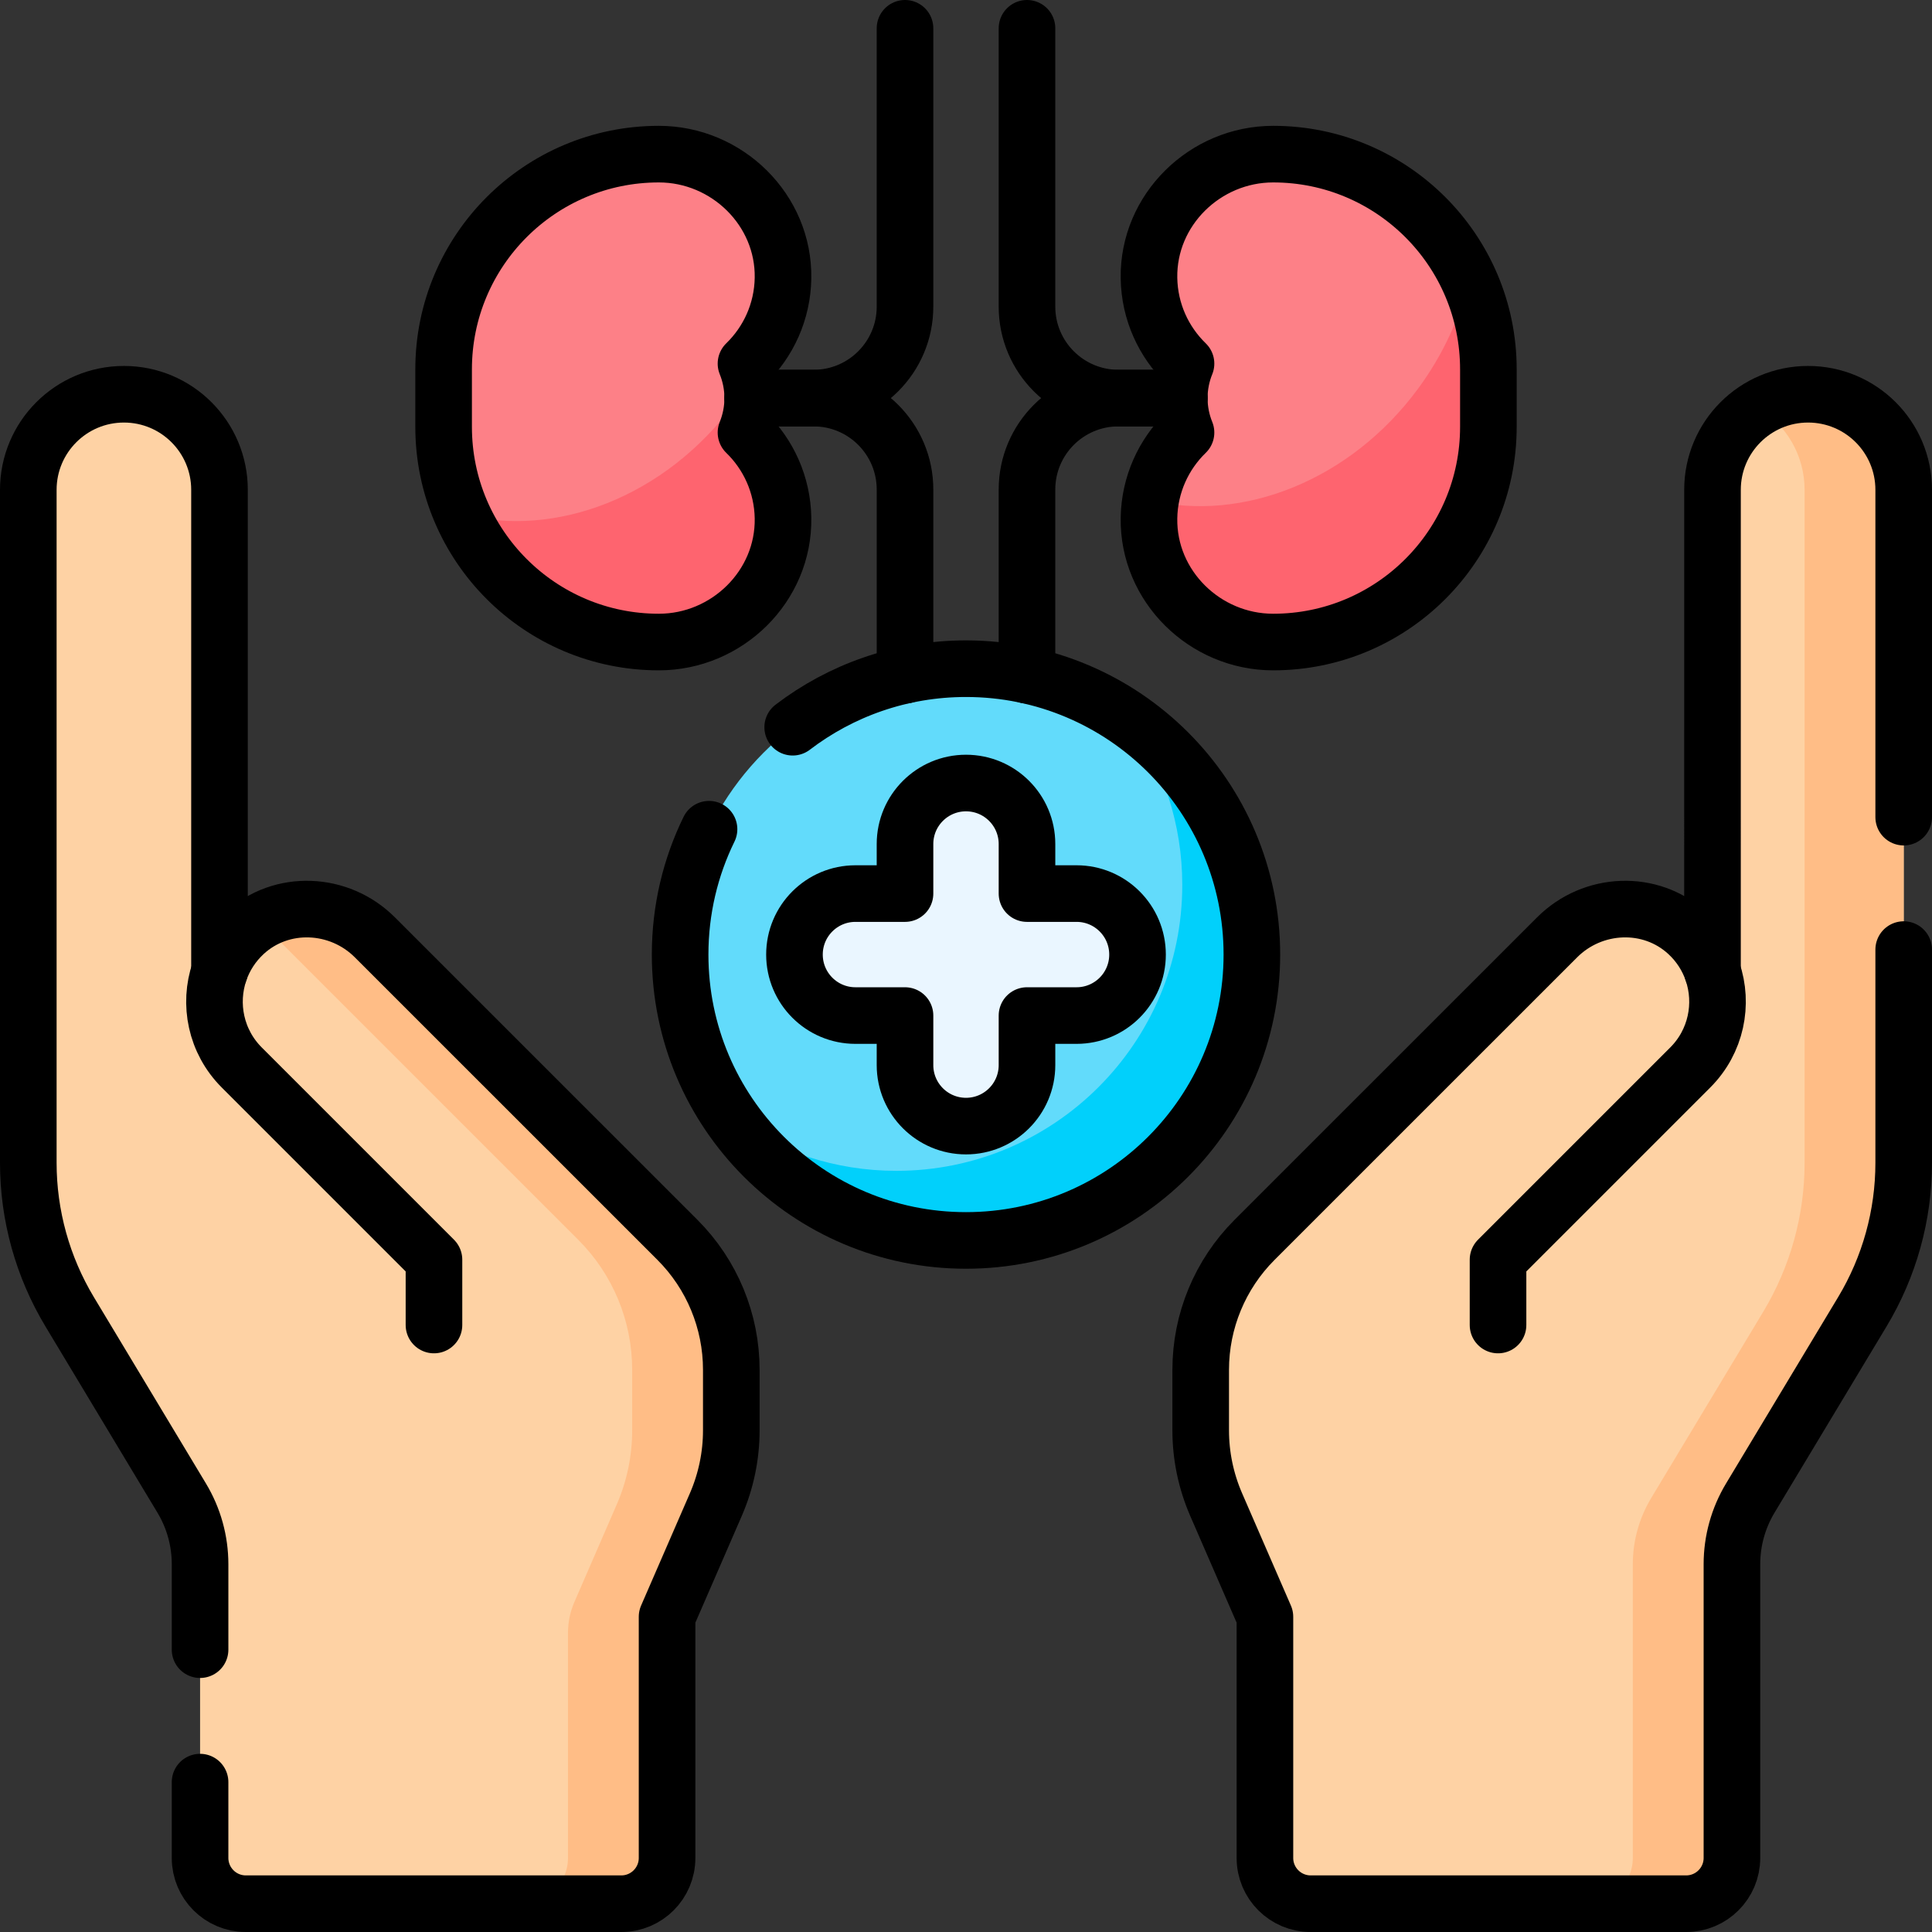
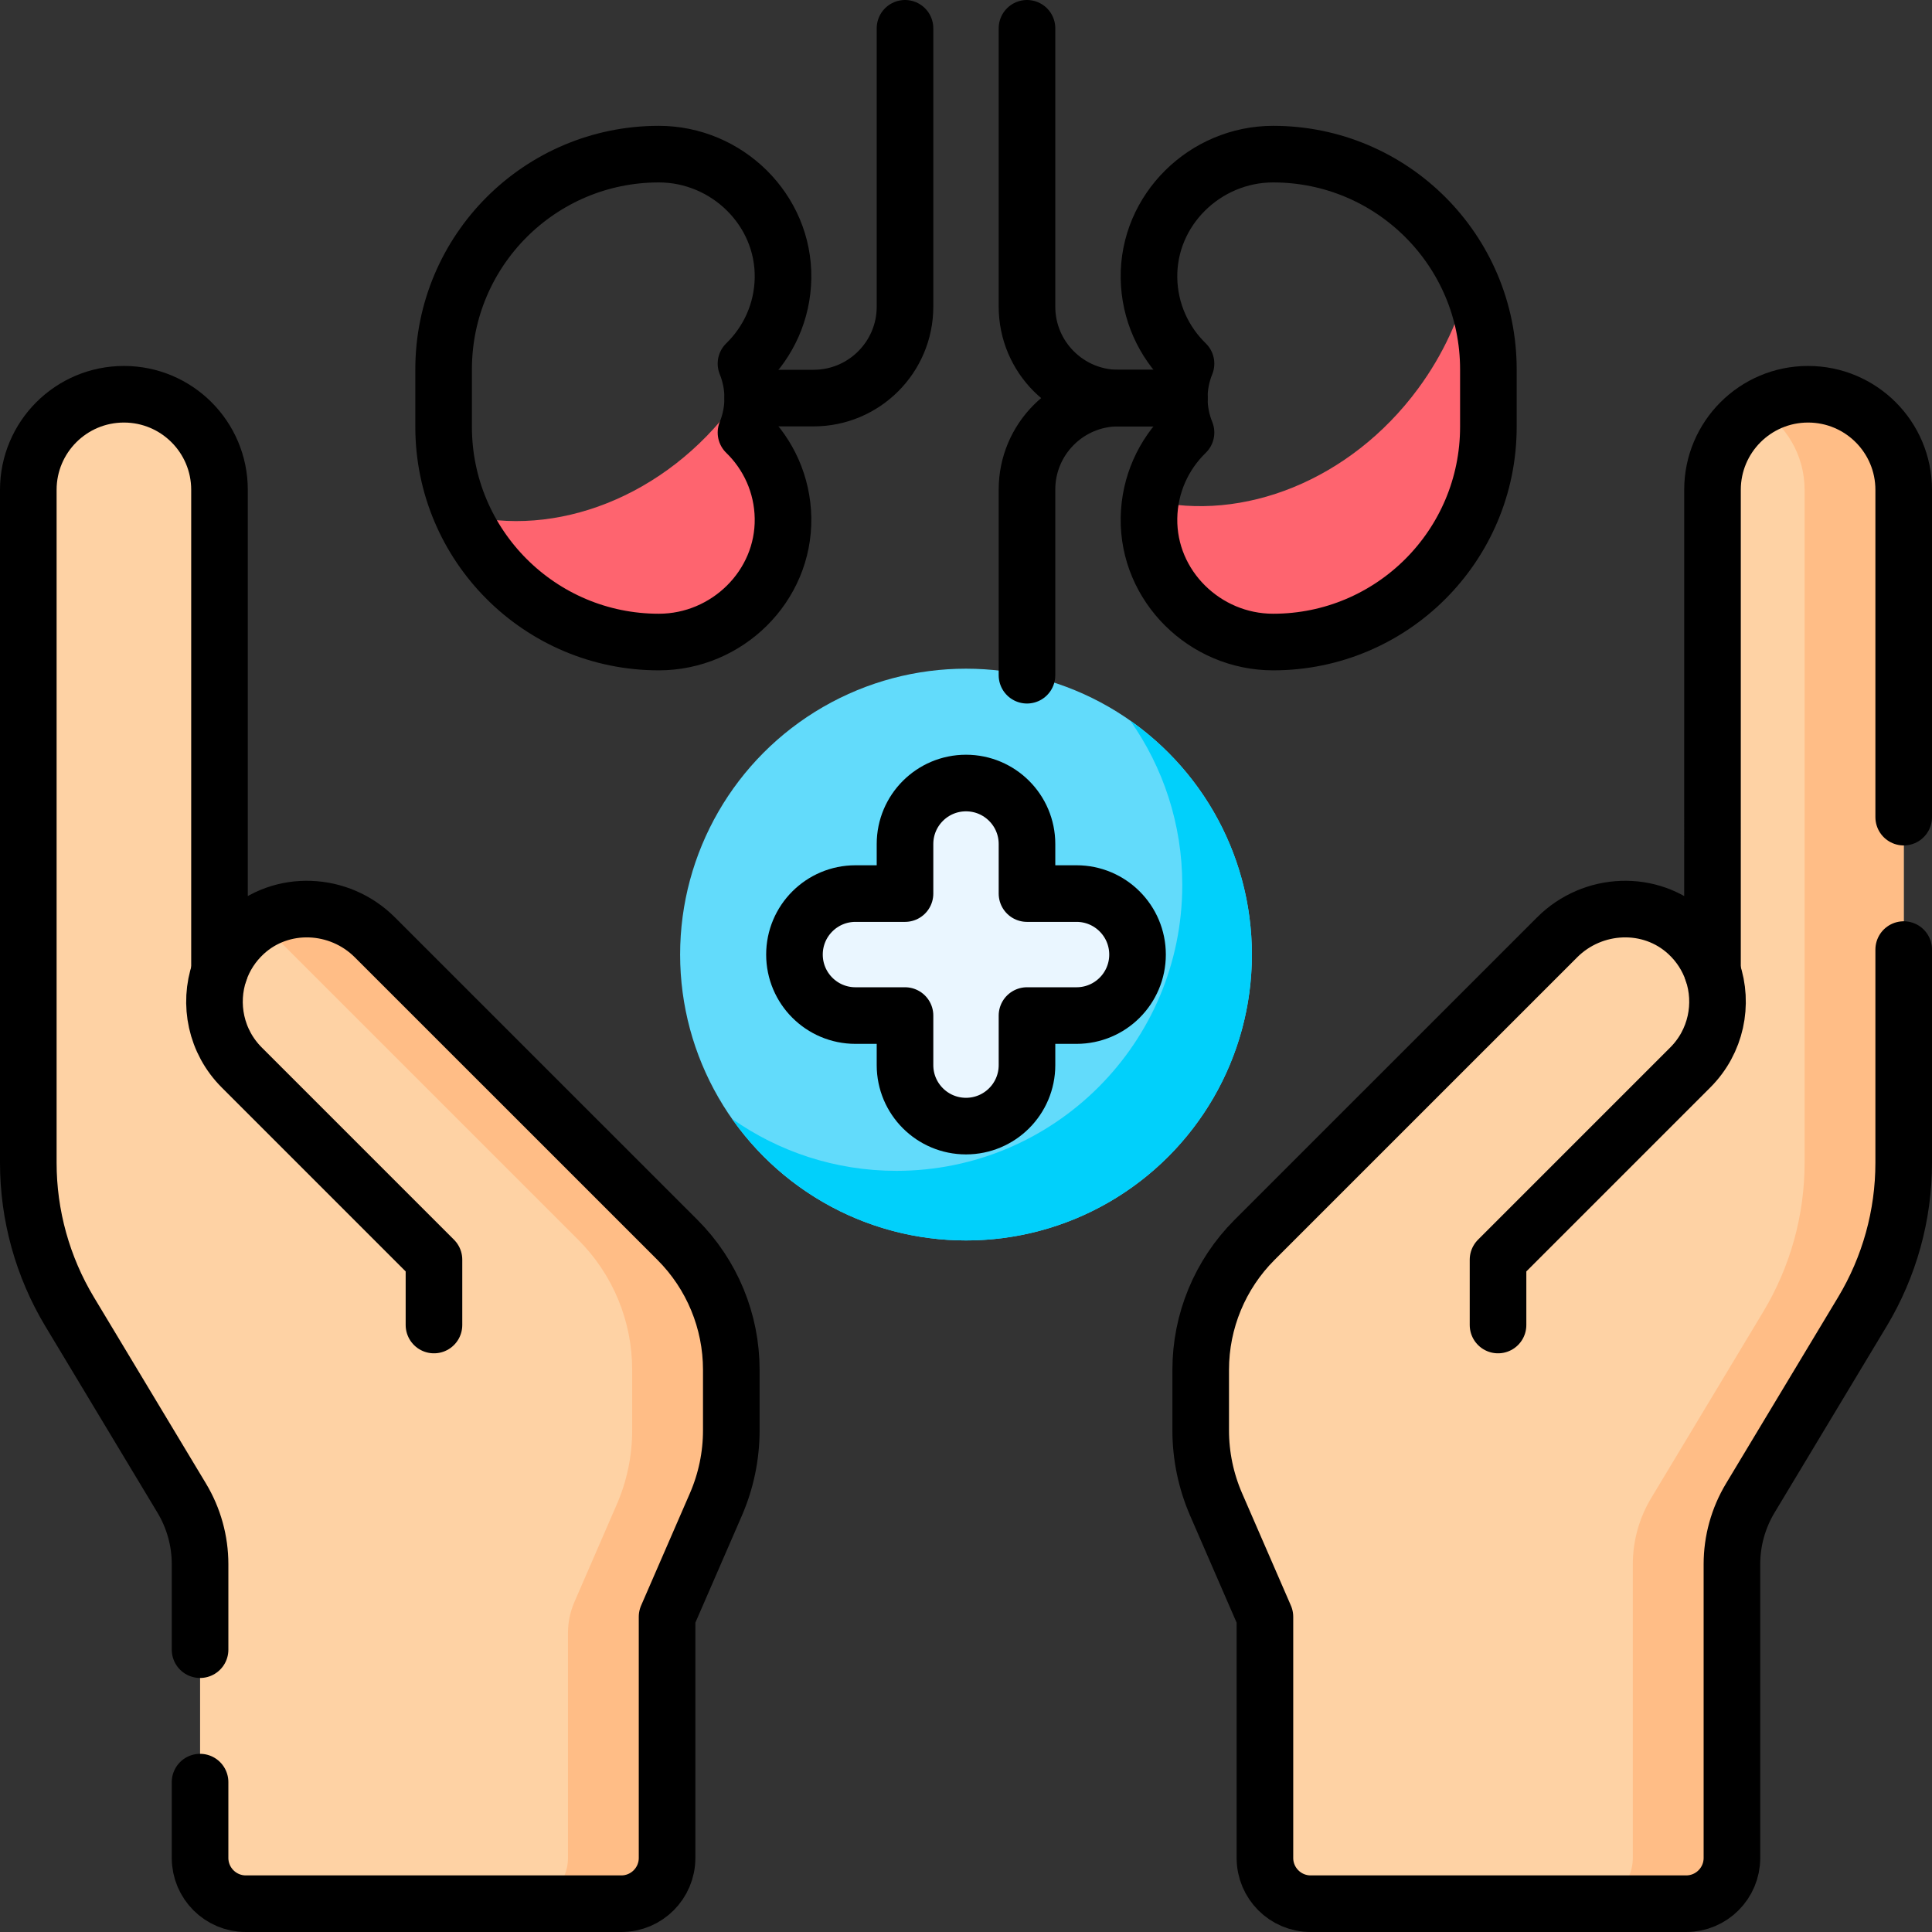
<svg xmlns="http://www.w3.org/2000/svg" version="1.1" id="Capa_1" x="0px" y="0px" viewBox="0 0 512 512" style="enable-background:new 0 0 512 512;" xml:space="preserve">
  <rect x="0" y="0" width="512" height="512" fill="#333333" stroke="none" />
  <g>
    <g>
      <g>
        <g>
          <path style="fill:#FED2A4;" d="M179.556,328.612l-80.211-80.211c-9.424-9.424-24.758-10.134-34.552-1.096&#10;&#09;&#09;&#09;&#09;&#09;c-3.133,2.891-5.336,6.386-6.618,10.127v-127.62c0-13.993-11.344-25.337-25.337-25.337h0c-13.993,0-25.337,11.344-25.337,25.337&#10;&#09;&#09;&#09;&#09;&#09;v178.35c0,13.904,3.786,27.545,10.953,39.46l29.702,49.382c3.185,5.296,4.868,11.358,4.868,17.538v77.835&#10;&#09;&#09;&#09;&#09;&#09;c0,6.695,5.427,12.122,12.122,12.122h99.518c6.695,0,12.122-5.427,12.122-12.122v-63.906l12.942-29.807&#10;&#09;&#09;&#09;&#09;&#09;c2.685-6.184,4.071-12.854,4.071-19.596v-16.077C193.797,350.098,188.674,337.73,179.556,328.612z" />
          <path style="fill:#FFBD86;" d="M179.556,328.612l-80.211-80.211c-8.372-8.372-21.398-9.848-31.07-3.742&#10;&#09;&#09;&#09;&#09;&#09;c1.713,1.042,3.337,2.273,4.806,3.742l80.211,80.211c9.118,9.118,14.241,21.486,14.241,34.381v16.077&#10;&#09;&#09;&#09;&#09;&#09;c0,6.742-1.386,13.412-4.071,19.596l-11.244,25.896c-1.12,2.579-1.698,5.362-1.698,8.174v59.643&#10;&#09;&#09;&#09;&#09;&#09;c0,6.695-5.427,12.122-12.122,12.122h0h26.264c6.695,0,12.122-5.427,12.122-12.122v-63.906l12.942-29.807&#10;&#09;&#09;&#09;&#09;&#09;c2.685-6.184,4.071-12.854,4.071-19.596v-16.077C193.797,350.098,188.674,337.73,179.556,328.612z" />
        </g>
      </g>
      <g>
        <g>
          <path style="fill:#FED2A4;" d="M332.444,328.612l80.211-80.211c9.424-9.424,24.758-10.134,34.552-1.096&#10;&#09;&#09;&#09;&#09;&#09;c3.133,2.891,5.336,6.386,6.618,10.127v-127.62c0-13.993,11.344-25.337,25.337-25.337h0c13.993,0,25.337,11.344,25.337,25.337&#10;&#09;&#09;&#09;&#09;&#09;v178.35c0,13.904-3.786,27.545-10.953,39.46l-29.702,49.382c-3.185,5.296-4.868,11.358-4.868,17.538v77.835&#10;&#09;&#09;&#09;&#09;&#09;c0,6.695-5.427,12.122-12.122,12.122h-99.518c-6.695,0-12.122-5.427-12.122-12.122v-63.906l-12.942-29.807&#10;&#09;&#09;&#09;&#09;&#09;c-2.685-6.184-4.071-12.854-4.071-19.596v-16.077C318.203,350.098,323.326,337.73,332.444,328.612z" />
          <path style="fill:#FFBD86;" d="M479.318,104.476c-4.866-0.029-9.417,1.314-13.288,3.664&#10;&#09;&#09;&#09;&#09;&#09;c7.317,4.443,12.205,12.487,12.205,21.673v178.35c0,13.904-3.786,27.546-10.953,39.46l-29.702,49.382&#10;&#09;&#09;&#09;&#09;&#09;c-3.185,5.295-4.868,11.358-4.868,17.538v77.835c0,6.695-5.427,12.122-12.122,12.122l0,0h26.264&#10;&#09;&#09;&#09;&#09;&#09;c6.695,0,12.122-5.427,12.122-12.122v-77.835c0-6.18,1.683-12.242,4.868-17.538l29.702-49.382&#10;&#09;&#09;&#09;&#09;&#09;c7.166-11.915,10.953-25.556,10.953-39.46V130.375C504.5,116.349,493.344,104.56,479.318,104.476z" />
        </g>
      </g>
      <g>
-         <path style="fill:#FD8087;" d="M199.477,105.497c0-3.232-0.637-6.314-1.783-9.134c5.933-5.759,9.669-13.769,9.813-22.655&#10;&#09;&#09;&#09;&#09;c0.294-18.071-14.835-32.861-32.908-32.861h0c-31.5,0-57.036,25.536-57.036,57.036v15.229c0,31.5,25.536,57.036,57.036,57.036h0&#10;&#09;&#09;&#09;&#09;c18.073,0,33.202-14.79,32.908-32.861c-0.145-8.887-3.88-16.896-9.813-22.655C198.84,111.811,199.477,108.729,199.477,105.497z" />
        <path style="fill:#FE646F;" d="M199.477,105.497c0-1.746-0.192-3.446-0.543-5.088c-1.331,2.219-2.771,4.405-4.344,6.54&#10;&#09;&#09;&#09;&#09;c-18.29,24.818-47.518,35.797-72.112,29.319c8.88,19.957,28.869,33.88,52.122,33.88h0c18.073,0,33.202-14.79,32.908-32.861&#10;&#09;&#09;&#09;&#09;c-0.145-8.887-3.88-16.896-9.813-22.655C198.84,111.811,199.477,108.729,199.477,105.497z" />
-         <path style="fill:#FD8087;" d="M312.523,105.497c0-3.232,0.637-6.314,1.782-9.134c-5.933-5.759-9.669-13.769-9.813-22.655&#10;&#09;&#09;&#09;&#09;c-0.294-18.071,14.835-32.861,32.908-32.861h0c31.5,0,57.036,25.536,57.036,57.036v15.229c0,31.5-25.536,57.036-57.036,57.036h0&#10;&#09;&#09;&#09;&#09;c-18.073,0-33.202-14.79-32.908-32.861c0.145-8.887,3.88-16.896,9.813-22.655C313.16,111.811,312.523,108.729,312.523,105.497z" />
-         <path style="fill:#FE646F;" d="M389.274,74.177c-2.355,9.934-6.814,19.796-13.463,28.817&#10;&#09;&#09;&#09;&#09;c-17.99,24.411-46.563,35.432-70.9,29.621c-0.247,1.525-0.393,3.084-0.419,4.672c-0.294,18.071,14.835,32.861,32.908,32.861h0&#10;&#09;&#09;&#09;&#09;c31.5,0,57.036-25.536,57.036-57.036V97.883C394.436,89.421,392.579,81.398,389.274,74.177z" />
+         <path style="fill:#FE646F;" d="M389.274,74.177c-2.355,9.934-6.814,19.796-13.463,28.817&#10;&#09;&#09;&#09;&#09;c-17.99,24.411-46.563,35.432-70.9,29.621c-0.247,1.525-0.393,3.084-0.419,4.672c-0.294,18.071,14.835,32.861,32.908,32.861c31.5,0,57.036-25.536,57.036-57.036V97.883C394.436,89.421,392.579,81.398,389.274,74.177z" />
      </g>
      <circle style="fill:#62DBFB;" cx="256" cy="252.97" r="75.762" />
      <path style="fill:#01D0FB;" d="M299.538,190.985c8.67,12.32,13.777,27.329,13.777,43.538c0,41.842-33.92,75.762-75.762,75.762&#10;&#09;&#09;&#09;c-16.21,0-31.218-5.107-43.538-13.777c13.71,19.482,36.352,32.224,61.985,32.224c41.842,0,75.762-33.92,75.762-75.762&#10;&#09;&#09;&#09;C331.762,227.337,319.02,204.694,299.538,190.985z" />
      <path style="fill:#EAF6FF;" d="M285.295,236.807h-13.132v-13.132c0-8.926-7.236-16.163-16.163-16.163&#10;&#09;&#09;&#09;c-8.926,0-16.163,7.236-16.163,16.163v13.132h-13.132c-8.926,0-16.163,7.236-16.163,16.163c0,8.926,7.236,16.163,16.163,16.163&#10;&#09;&#09;&#09;h13.132v13.132c0,8.926,7.236,16.163,16.163,16.163c8.926,0,16.163-7.236,16.163-16.163v-13.132h13.132&#10;&#09;&#09;&#09;c8.926,0,16.163-7.236,16.163-16.163C301.457,244.043,294.221,236.807,285.295,236.807z" />
    </g>
    <g>
      <path style="fill:none;stroke:#000000;stroke-width:15;stroke-linecap:round;stroke-linejoin:round;stroke-miterlimit:10;" d="&#10;&#09;&#09;&#09;M53.02,472.28v20.1c0,6.69,5.43,12.12,12.12,12.12h99.52c6.7,0,12.12-5.43,12.12-12.12v-63.91l12.95-29.8&#10;&#09;&#09;&#09;c2.68-6.19,4.07-12.86,4.07-19.6v-16.08c0-12.89-5.13-25.26-14.24-34.38L99.34,248.4c-9.42-9.42-24.75-10.13-34.55-1.09&#10;&#09;&#09;&#09;c-3.13,2.89-5.33,6.38-6.62,10.12V129.81c0-13.99-11.34-25.33-25.33-25.33c-7,0-13.34,2.84-17.92,7.42S7.5,122.82,7.5,129.81&#10;&#09;&#09;&#09;v178.35c0,13.91,3.79,27.55,10.95,39.46L48.15,397c3.19,5.3,4.87,11.36,4.87,17.54v22.64" />
      <path style="fill:none;stroke:#000000;stroke-width:15;stroke-linecap:round;stroke-linejoin:round;stroke-miterlimit:10;" d="&#10;&#09;&#09;&#09;M58.172,257.431c-2.959,8.631-0.995,18.576,5.892,25.462l50.942,50.942v17.307" />
      <path style="fill:none;stroke:#000000;stroke-width:15;stroke-linecap:round;stroke-linejoin:round;stroke-miterlimit:10;" d="&#10;&#09;&#09;&#09;M504.5,251.65v56.51c0,13.91-3.79,27.55-10.95,39.46L463.85,397c-3.19,5.3-4.87,11.36-4.87,17.54v77.84&#10;&#09;&#09;&#09;c0,6.69-5.43,12.12-12.12,12.12h-99.52c-6.7,0-12.12-5.43-12.12-12.12v-63.91l-12.95-29.8c-2.68-6.19-4.07-12.86-4.07-19.6v-16.08&#10;&#09;&#09;&#09;c0-12.89,5.13-25.26,14.24-34.38l80.22-80.21c9.42-9.42,24.75-10.13,34.55-1.09c3.13,2.89,5.33,6.38,6.62,10.12V129.81&#10;&#09;&#09;&#09;c0-13.99,11.34-25.33,25.33-25.33c7,0,13.34,2.84,17.92,7.42c4.58,4.58,7.42,10.92,7.42,17.91v86.74" />
      <path style="fill:none;stroke:#000000;stroke-width:15;stroke-linecap:round;stroke-linejoin:round;stroke-miterlimit:10;" d="&#10;&#09;&#09;&#09;M453.828,257.431c2.959,8.631,0.995,18.576-5.892,25.462l-50.942,50.942v17.307" />
      <path style="fill:none;stroke:#000000;stroke-width:15;stroke-linecap:round;stroke-linejoin:round;stroke-miterlimit:10;" d="&#10;&#09;&#09;&#09;M199.494,105.497h16.099c13.39,0,24.244-10.854,24.244-24.244V7.5" />
-       <path style="fill:none;stroke:#000000;stroke-width:15;stroke-linecap:round;stroke-linejoin:round;stroke-miterlimit:10;" d="&#10;&#09;&#09;&#09;M199.494,105.497h16.099c13.39,0,24.244,10.854,24.244,24.244v49.2" />
      <path style="fill:none;stroke:#000000;stroke-width:15;stroke-linecap:round;stroke-linejoin:round;stroke-miterlimit:10;" d="&#10;&#09;&#09;&#09;M199.477,105.497c0-3.232-0.637-6.314-1.783-9.134c5.933-5.759,9.669-13.769,9.813-22.655&#10;&#09;&#09;&#09;c0.294-18.071-14.835-32.861-32.908-32.861h0c-31.5,0-57.036,25.536-57.036,57.036v15.229c0,31.5,25.536,57.036,57.036,57.036h0&#10;&#09;&#09;&#09;c18.073,0,33.202-14.79,32.908-32.861c-0.145-8.887-3.88-16.896-9.813-22.655C198.84,111.811,199.477,108.729,199.477,105.497z" />
      <path style="fill:none;stroke:#000000;stroke-width:15;stroke-linecap:round;stroke-linejoin:round;stroke-miterlimit:10;" d="&#10;&#09;&#09;&#09;M312.506,105.497h-16.099c-13.39,0-24.244-10.854-24.244-24.244V7.5" />
      <path style="fill:none;stroke:#000000;stroke-width:15;stroke-linecap:round;stroke-linejoin:round;stroke-miterlimit:10;" d="&#10;&#09;&#09;&#09;M312.506,105.497h-16.099c-13.39,0-24.244,10.854-24.244,24.244v49.198" />
      <path style="fill:none;stroke:#000000;stroke-width:15;stroke-linecap:round;stroke-linejoin:round;stroke-miterlimit:10;" d="&#10;&#09;&#09;&#09;M312.523,105.497c0-3.232,0.637-6.314,1.782-9.134c-5.933-5.759-9.669-13.769-9.813-22.655&#10;&#09;&#09;&#09;c-0.294-18.071,14.835-32.861,32.908-32.861h0c31.5,0,57.036,25.536,57.036,57.036v15.229c0,31.5-25.536,57.036-57.036,57.036h0&#10;&#09;&#09;&#09;c-18.073,0-33.202-14.79-32.908-32.861c0.145-8.887,3.88-16.896,9.813-22.655C313.16,111.811,312.523,108.729,312.523,105.497z" />
-       <path style="fill:none;stroke:#000000;stroke-width:15;stroke-linecap:round;stroke-linejoin:round;stroke-miterlimit:10;" d="&#10;&#09;&#09;&#09;M210.07,192.72c12.74-9.73,28.66-15.51,45.93-15.51c41.84,0,75.76,33.92,75.76,75.76s-33.92,75.76-75.76,75.76&#10;&#09;&#09;&#09;s-75.76-33.92-75.76-75.76c0-11.92,2.75-23.19,7.66-33.22" />
      <path style="fill:none;stroke:#000000;stroke-width:15;stroke-linecap:round;stroke-linejoin:round;stroke-miterlimit:10;" d="&#10;&#09;&#09;&#09;M285.295,236.807h-13.132v-13.132c0-8.926-7.236-16.163-16.163-16.163c-8.926,0-16.163,7.236-16.163,16.163v13.132h-13.132&#10;&#09;&#09;&#09;c-8.926,0-16.163,7.236-16.163,16.163c0,8.926,7.236,16.163,16.163,16.163h13.132v13.132c0,8.926,7.236,16.163,16.163,16.163&#10;&#09;&#09;&#09;c8.926,0,16.163-7.236,16.163-16.163v-13.132h13.132c8.926,0,16.163-7.236,16.163-16.163&#10;&#09;&#09;&#09;C301.457,244.043,294.221,236.807,285.295,236.807z" />
    </g>
  </g>
  <g>
</g>
  <g>
</g>
  <g>
</g>
  <g>
</g>
  <g>
</g>
  <g>
</g>
  <g>
</g>
  <g>
</g>
  <g>
</g>
  <g>
</g>
  <g>
</g>
  <g>
</g>
  <g>
</g>
  <g>
</g>
  <g>
</g>
</svg>